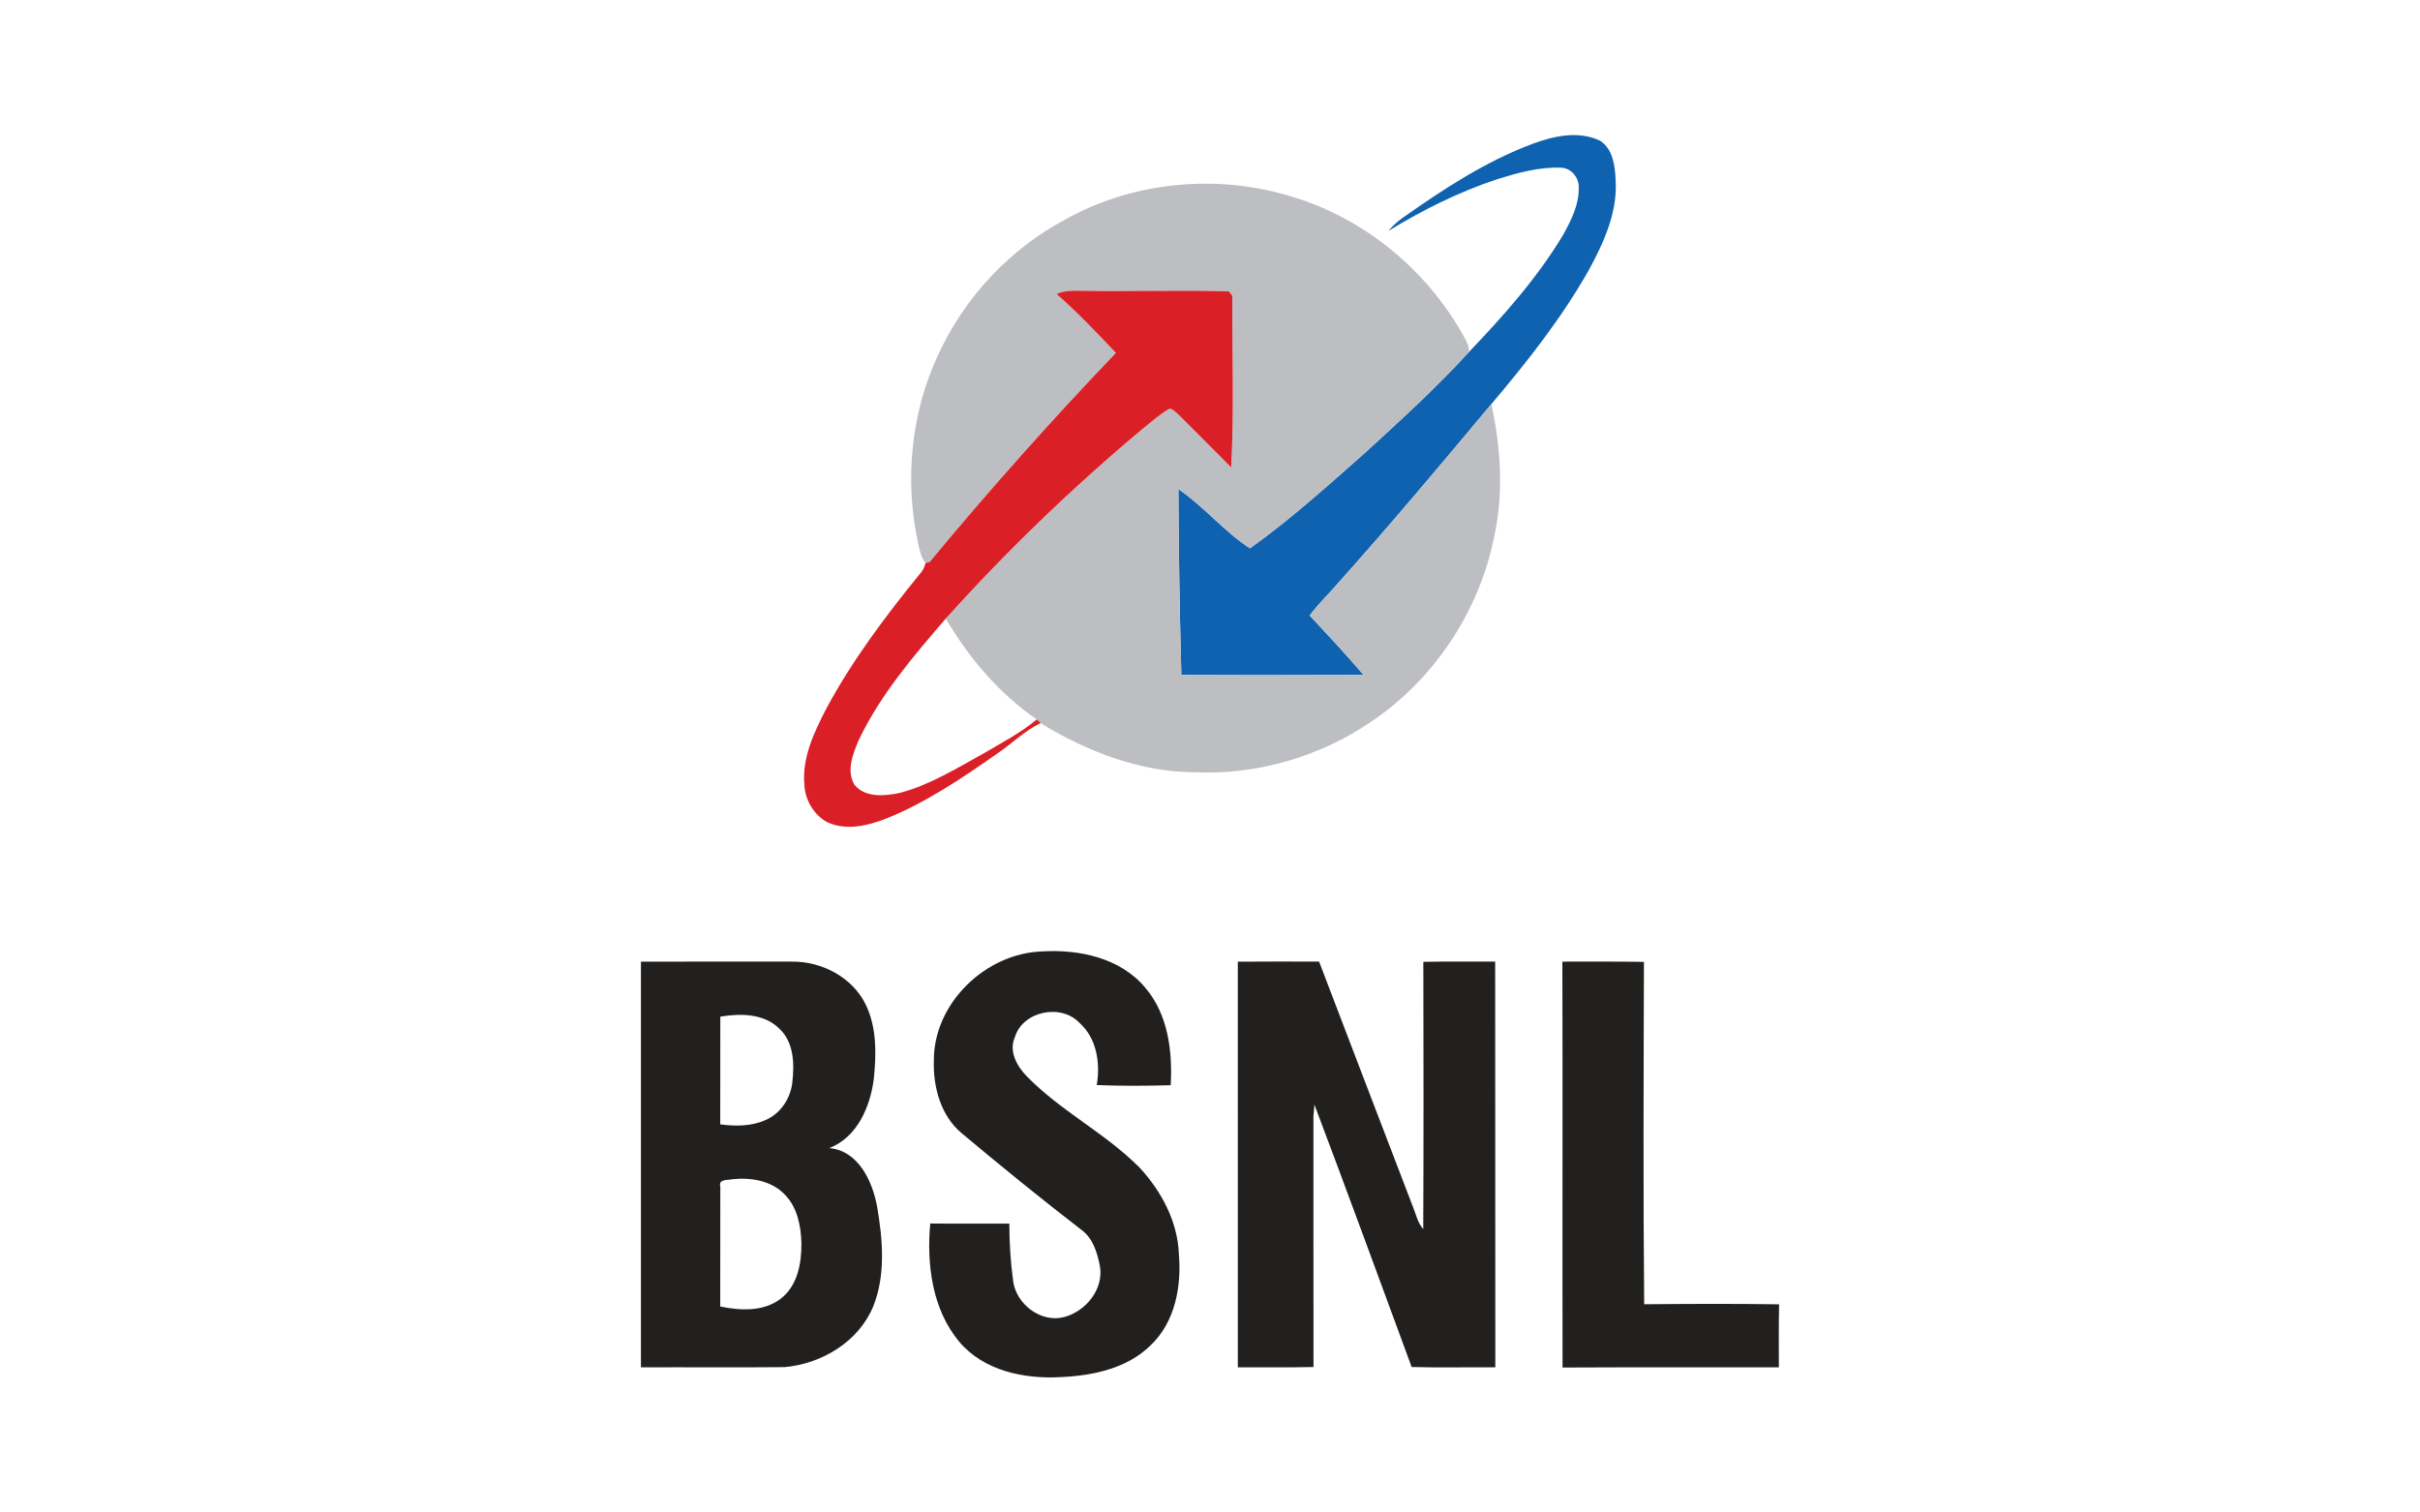
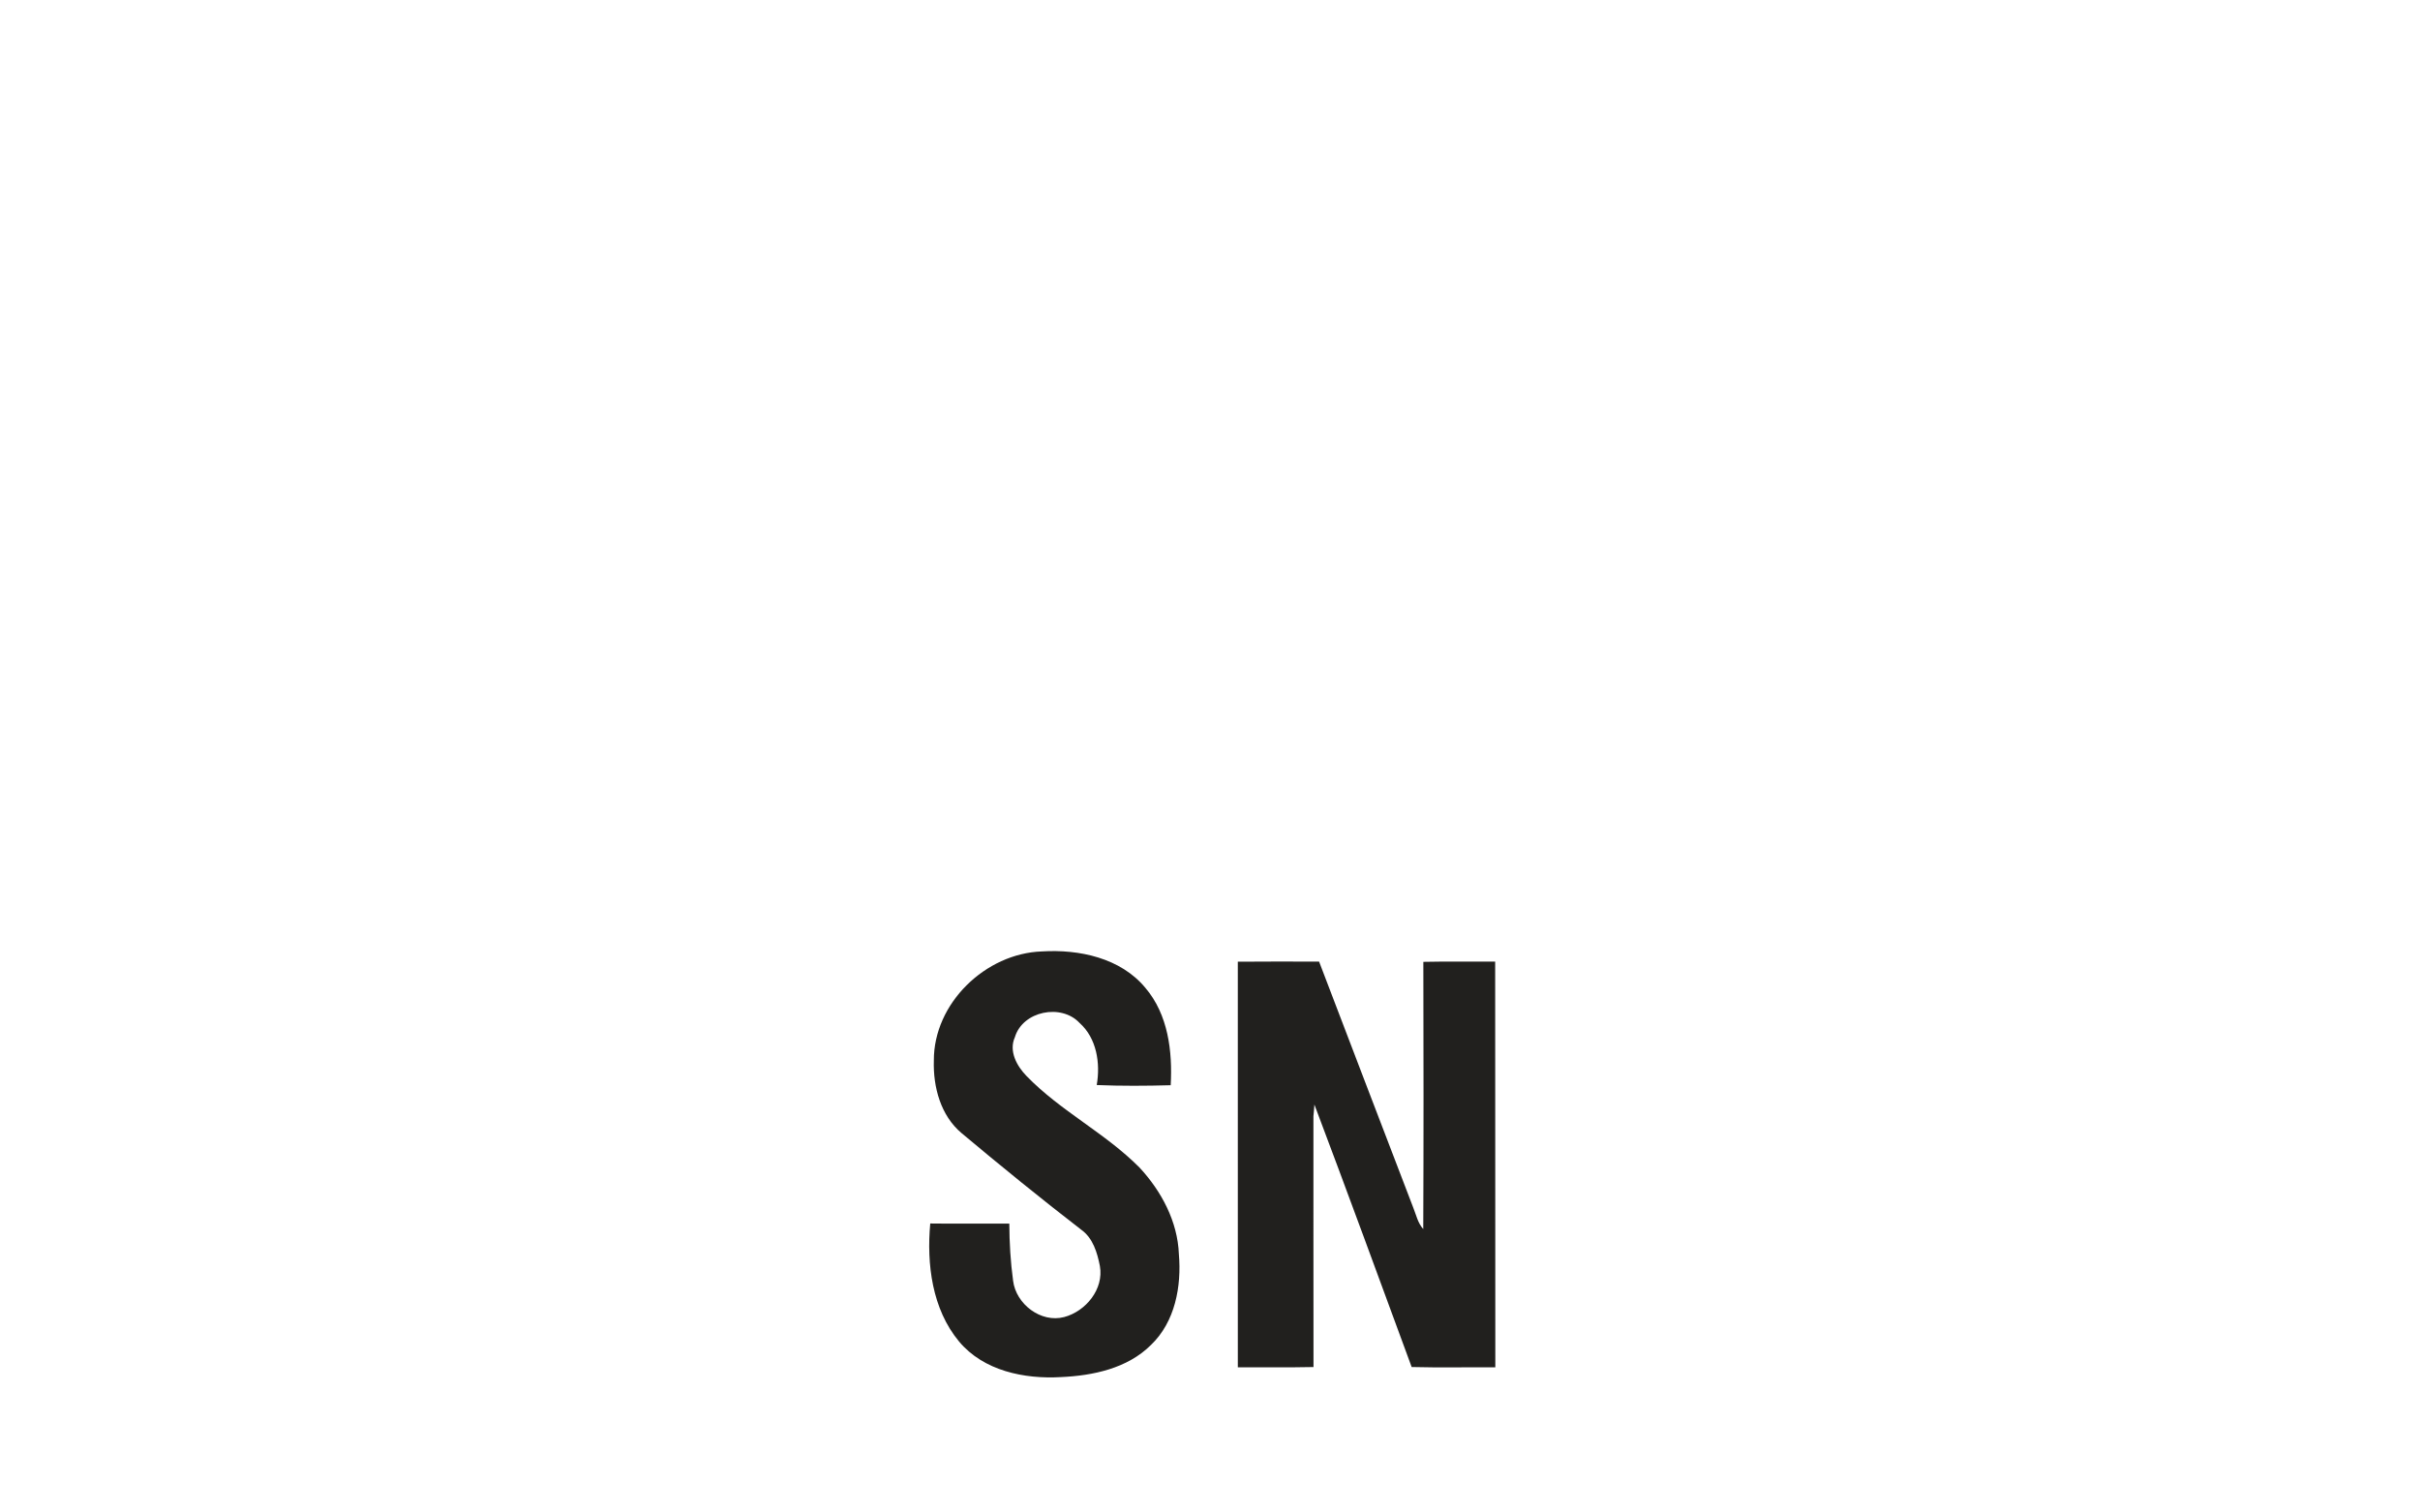
<svg xmlns="http://www.w3.org/2000/svg" version="1.1" id="Layer_1" x="0px" y="0px" width="160px" height="100px" viewBox="0 0 160 100" enable-background="new 0 0 160 100" xml:space="preserve">
  <g>
-     <path fill="#0E62AF" d="M101.286,9.524c1.419-0.529,3.079-0.911,4.51-0.215c0.848,0.547,0.981,1.665,1.023,2.597   c0.134,2.111-0.77,4.096-1.752,5.913c-1.807,3.2-4.094,6.099-6.464,8.896c-3.303,3.952-6.618,7.908-10.052,11.743   c-0.641,0.76-1.372,1.434-1.958,2.239c1.205,1.292,2.41,2.581,3.559,3.927c-4.021,0.014-8.035,0.022-12.048,0   c-0.111-4.101-0.178-8.194-0.195-12.288c1.695,1.159,3.023,2.807,4.733,3.917c2.699-1.921,5.167-4.167,7.654-6.357   c2.327-2.136,4.67-4.266,6.803-6.602c2.298-2.4,4.53-4.905,6.247-7.763c0.536-0.965,1.068-2.019,1.032-3.153   c0.022-0.651-0.526-1.291-1.194-1.291c-1.447-0.055-2.863,0.348-4.229,0.771c-2.511,0.839-4.901,2.024-7.159,3.411   c0.292-0.352,0.633-0.66,1.018-0.92C95.471,12.478,98.229,10.674,101.286,9.524" />
-     <path fill="#BDBEC1" d="M70.466,14.494c4.535-2.521,10.11-3.021,15.046-1.461c4.764,1.45,8.874,4.872,11.284,9.235   c0.145,0.316,0.396,0.648,0.304,1.025c-2.133,2.333-4.476,4.466-6.803,6.603c-2.487,2.19-4.955,4.433-7.652,6.357   c-1.711-1.114-3.04-2.761-4.735-3.918c0.017,4.095,0.083,8.188,0.195,12.289c4.013,0.022,8.026,0.014,12.048,0   c-1.146-1.345-2.354-2.637-3.559-3.927c0.586-0.806,1.317-1.479,1.958-2.239c3.434-3.836,6.749-7.791,10.052-11.746   c0.627,2.912,0.825,5.946,0.164,8.871c-1.001,4.895-3.98,9.361-8.13,12.146c-3.388,2.307-7.533,3.512-11.632,3.33   c-3.612-0.009-7.075-1.355-10.139-3.2l-0.058-0.054c-0.087-0.085-0.176-0.166-0.268-0.24c-2.494-1.722-4.487-4.066-6.01-6.668   c4.018-4.46,8.355-8.644,12.968-12.506c0.592-0.465,1.146-0.985,1.807-1.362c0.285,0.005,0.458,0.277,0.664,0.436   c1.149,1.137,2.287,2.3,3.428,3.437c0.203-3.773,0.058-7.563,0.075-11.347c-0.053-0.071-0.164-0.21-0.222-0.286   c-3.124-0.099-6.262,0.01-9.388-0.039c-0.672,0-1.38-0.078-2.011,0.205c1.385,1.215,2.658,2.559,3.924,3.899   c-4.264,4.458-8.372,9.07-12.311,13.822l-0.279,0.077c-0.302-0.407-0.396-0.911-0.499-1.387c-0.884-4.112-0.458-8.519,1.319-12.34   C63.742,19.69,66.754,16.456,70.466,14.494" />
-     <path fill="#DA1F26" d="M69.853,19.436c0.63-0.286,1.338-0.205,2.011-0.205c3.126,0.045,6.258-0.063,9.388,0.036   c0.058,0.077,0.169,0.217,0.222,0.289c-0.017,3.782,0.128,7.57-0.075,11.347c-1.141-1.14-2.278-2.3-3.428-3.437   c-0.207-0.16-0.379-0.433-0.664-0.439c-0.661,0.379-1.215,0.899-1.807,1.365c-4.612,3.858-8.95,8.042-12.968,12.505   c-2.148,2.488-4.326,5.038-5.754,8.029c-0.382,0.904-0.848,2.046-0.276,2.972c0.731,0.868,2.019,0.733,3.009,0.521   c2-0.532,3.763-1.638,5.554-2.624c1.183-0.705,2.426-1.336,3.478-2.229c0.092,0.073,0.181,0.15,0.268,0.239   c-1.066,0.506-1.903,1.357-2.876,2.017c-2.326,1.627-4.702,3.236-7.34,4.297c-1.22,0.474-2.63,0.82-3.883,0.251   c-0.9-0.479-1.494-1.483-1.531-2.503c-0.159-1.771,0.642-3.436,1.423-4.966c1.731-3.231,3.943-6.167,6.244-8.995   c0.175-0.196,0.284-0.422,0.34-0.676l0.279-0.076c3.938-4.75,8.046-9.363,12.311-13.822C72.51,21.995,71.238,20.649,69.853,19.436" />
    <path fill="#21201E" d="M61.742,70.123c-0.018-3.787,3.417-7.095,7.151-7.218c2.446-0.151,5.19,0.424,6.83,2.403   c1.512,1.769,1.802,4.203,1.679,6.443c-1.625,0.045-3.259,0.056-4.891-0.012c0.25-1.439,0-3.096-1.133-4.104   c-1.21-1.3-3.759-0.793-4.278,0.939c-0.417,0.917,0.126,1.91,0.77,2.568c2.242,2.317,5.207,3.768,7.475,6.058   c1.444,1.557,2.515,3.564,2.597,5.718c0.181,2.125-0.246,4.48-1.849,6.01c-1.556,1.548-3.827,2.025-5.947,2.12   c-2.415,0.142-5.125-0.411-6.743-2.359c-1.776-2.139-2.145-5.107-1.899-7.796c1.744,0.022,3.49,0,5.227,0.006   c0.006,1.269,0.081,2.535,0.251,3.782c0.192,1.539,1.832,2.803,3.376,2.398c1.428-0.38,2.633-1.844,2.362-3.372   c-0.172-0.882-0.459-1.85-1.227-2.398c-2.686-2.072-5.319-4.214-7.917-6.39C62.193,73.759,61.689,71.869,61.742,70.123" />
-     <path fill="#21201E" d="M42.376,63.584c3.33-0.013,6.663-0.005,9.99-0.005c1.972-0.022,4.007,1.043,4.88,2.856   c0.733,1.521,0.694,3.29,0.521,4.937c-0.243,1.823-1.096,3.826-2.94,4.535c1.93,0.175,2.851,2.186,3.163,3.864   c0.371,2.164,0.581,4.508-0.254,6.599c-0.964,2.343-3.419,3.81-5.881,4.02c-3.16,0.03-6.314,0-9.479,0.013   C42.381,81.462,42.381,72.527,42.376,63.584 M47.624,67.216c-0.008,2.37-0.005,4.747-0.005,7.123   c1.013,0.134,2.072,0.134,3.009-0.293c0.971-0.416,1.621-1.399,1.752-2.435c0.148-1.235,0.125-2.699-0.86-3.606   C50.508,66.999,48.946,66.999,47.624,67.216 M47.624,78.467c-0.013,2.644,0.006,5.282-0.005,7.914   c1.333,0.274,2.861,0.358,4.002-0.518c1.11-0.851,1.377-2.344,1.366-3.659c-0.032-1.141-0.265-2.371-1.09-3.213   c-0.879-0.932-2.248-1.155-3.464-1.026C48.121,78.048,47.476,77.926,47.624,78.467" />
    <path fill="#21201E" d="M81.839,63.584c1.793-0.013,3.586-0.013,5.374-0.005c2.063,5.428,4.153,10.839,6.225,16.266   c0.195,0.479,0.299,1.018,0.661,1.416c0.027-5.885,0.02-11.774,0.006-17.667c1.587-0.034,3.165-0.01,4.749-0.015   c0.012,8.941,0,17.883,0.01,26.823c-1.844-0.011-3.69,0.029-5.531-0.019c-2.131-5.792-4.253-11.585-6.431-17.355   c-0.006,0.197-0.048,0.577-0.064,0.77c0.005,5.533-0.006,11.061,0.005,16.586c-1.667,0.036-3.336,0.008-5.003,0.019   C81.845,81.462,81.842,72.527,81.839,63.584" />
-     <path fill="#21201E" d="M103.297,63.58c1.796,0,3.595-0.011,5.394,0.015c-0.022,7.544-0.056,15.09,0.015,22.637   c2.973-0.027,5.945-0.042,8.919,0.006c-0.028,1.387-0.015,2.778-0.015,4.166c-4.766,0-9.535-0.011-14.301,0.012   C103.291,81.473,103.322,72.521,103.297,63.58" />
  </g>
</svg>